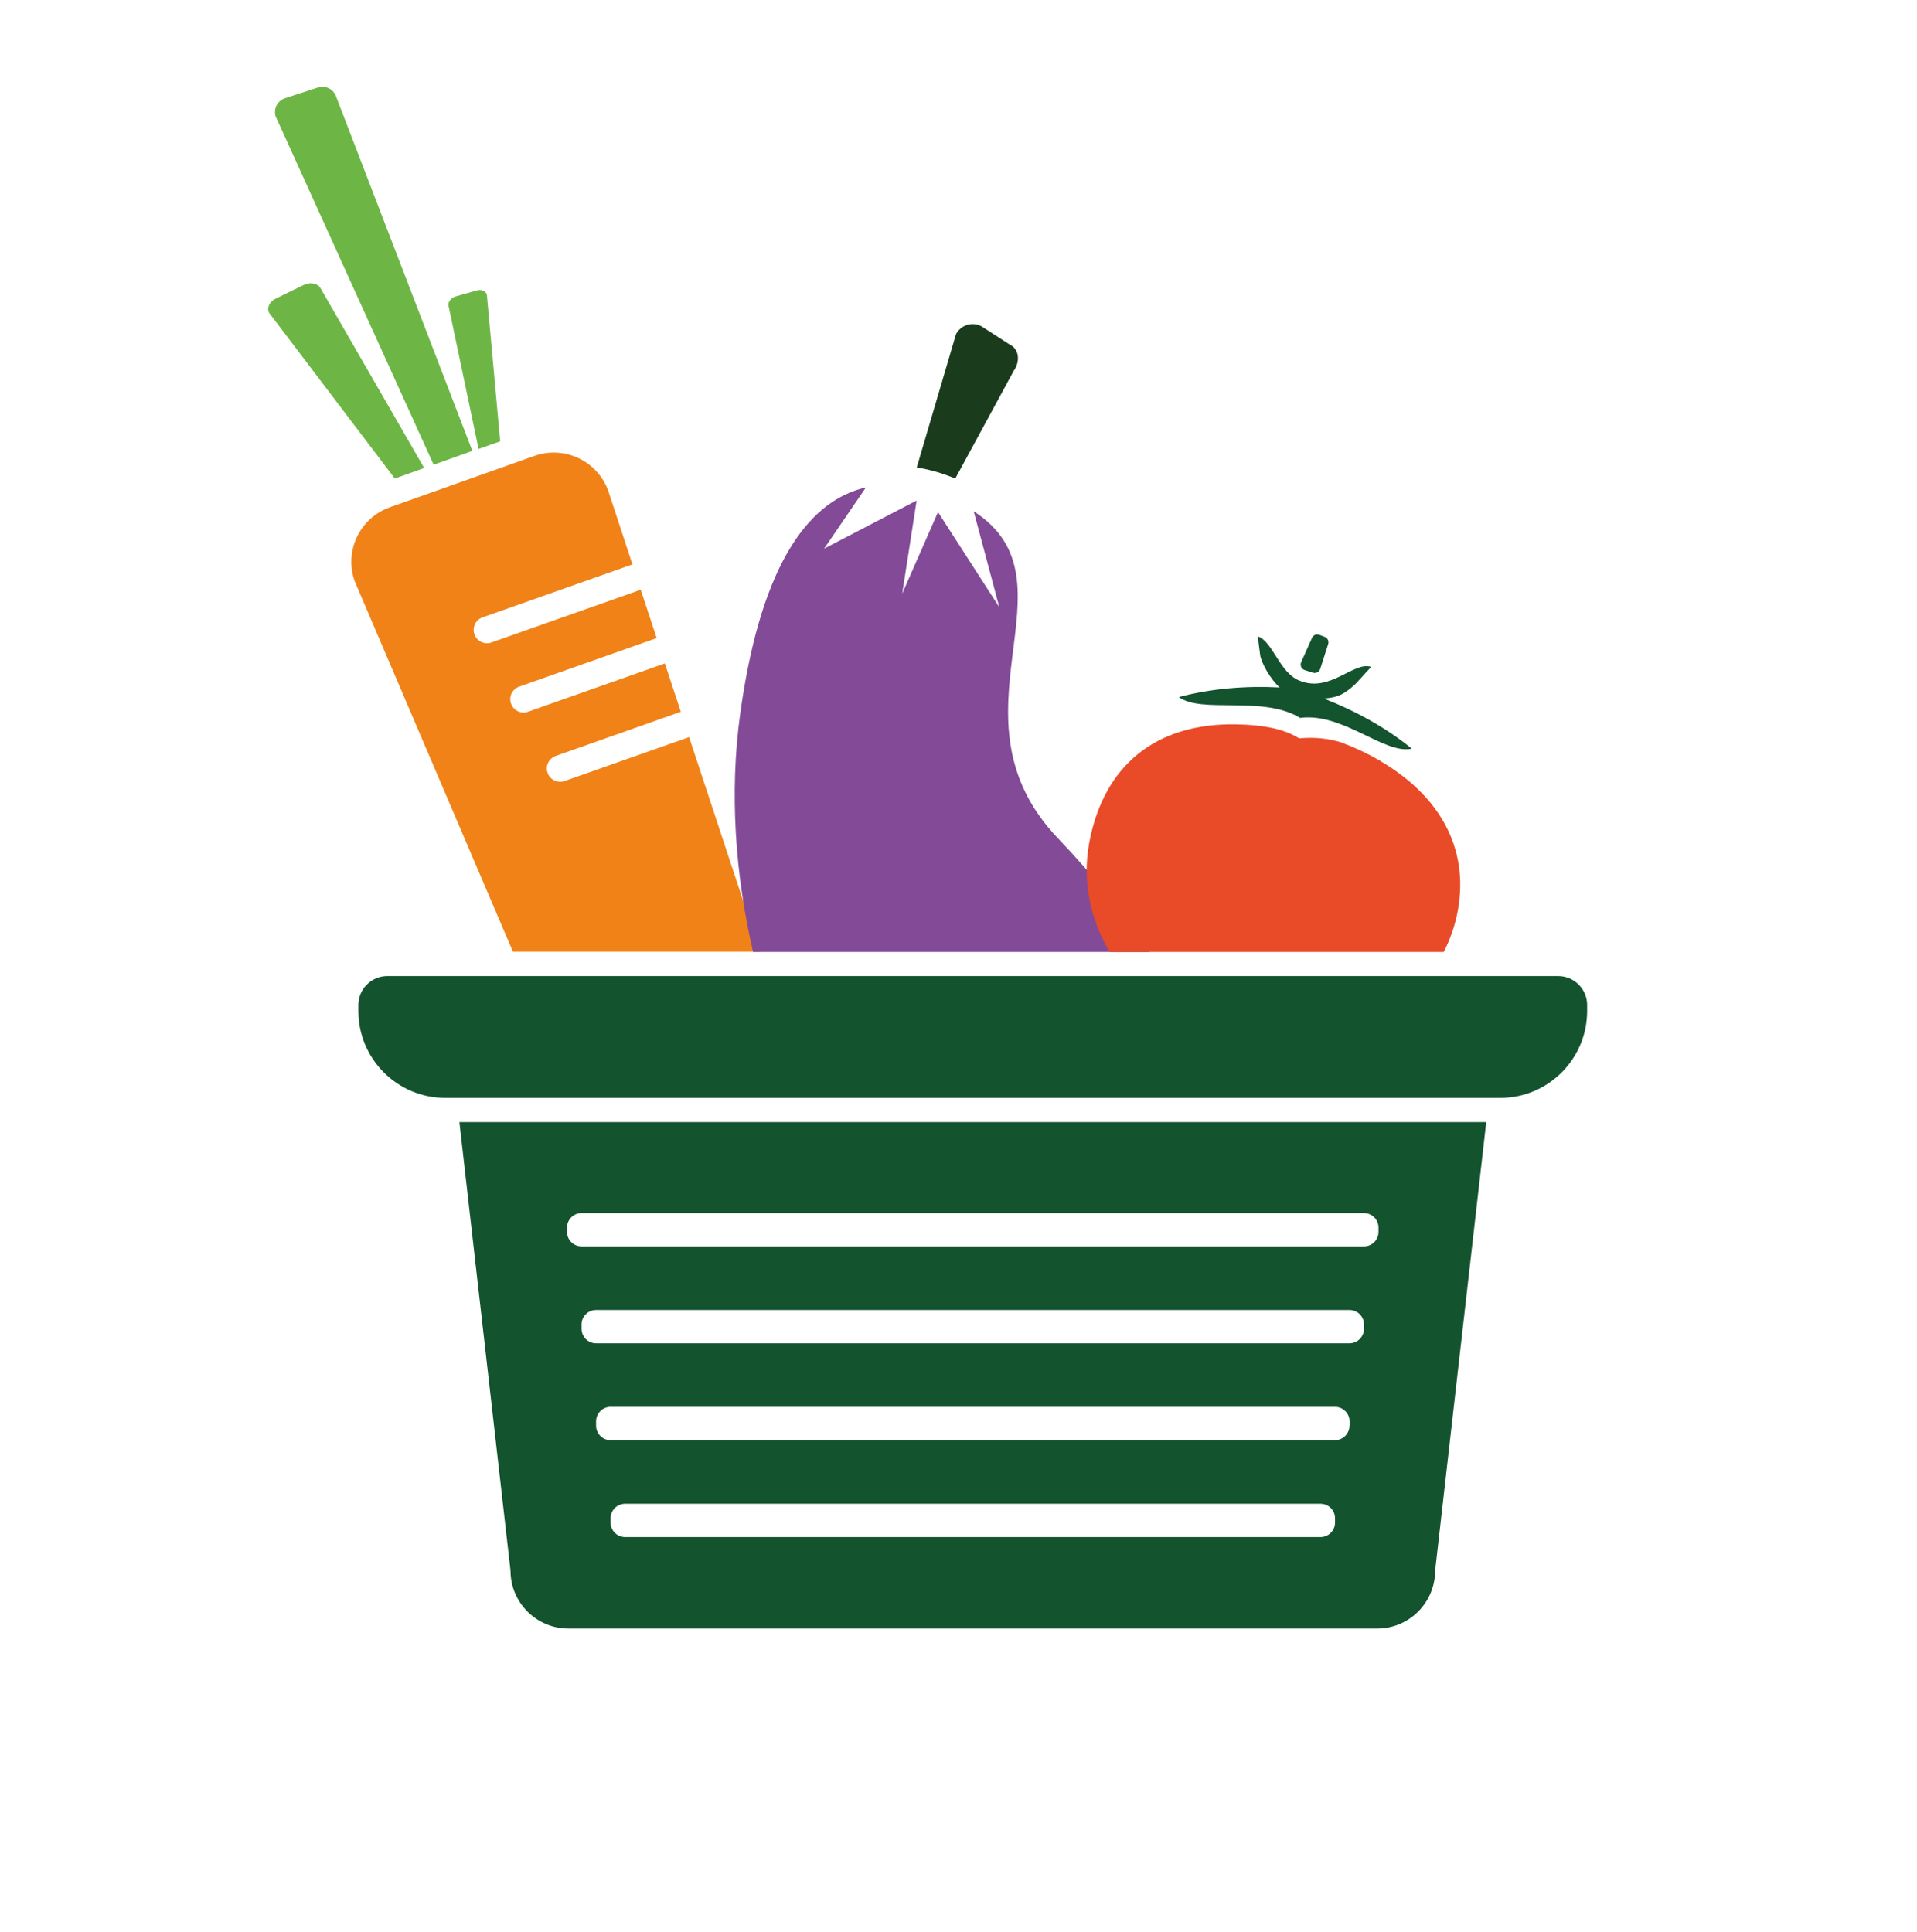
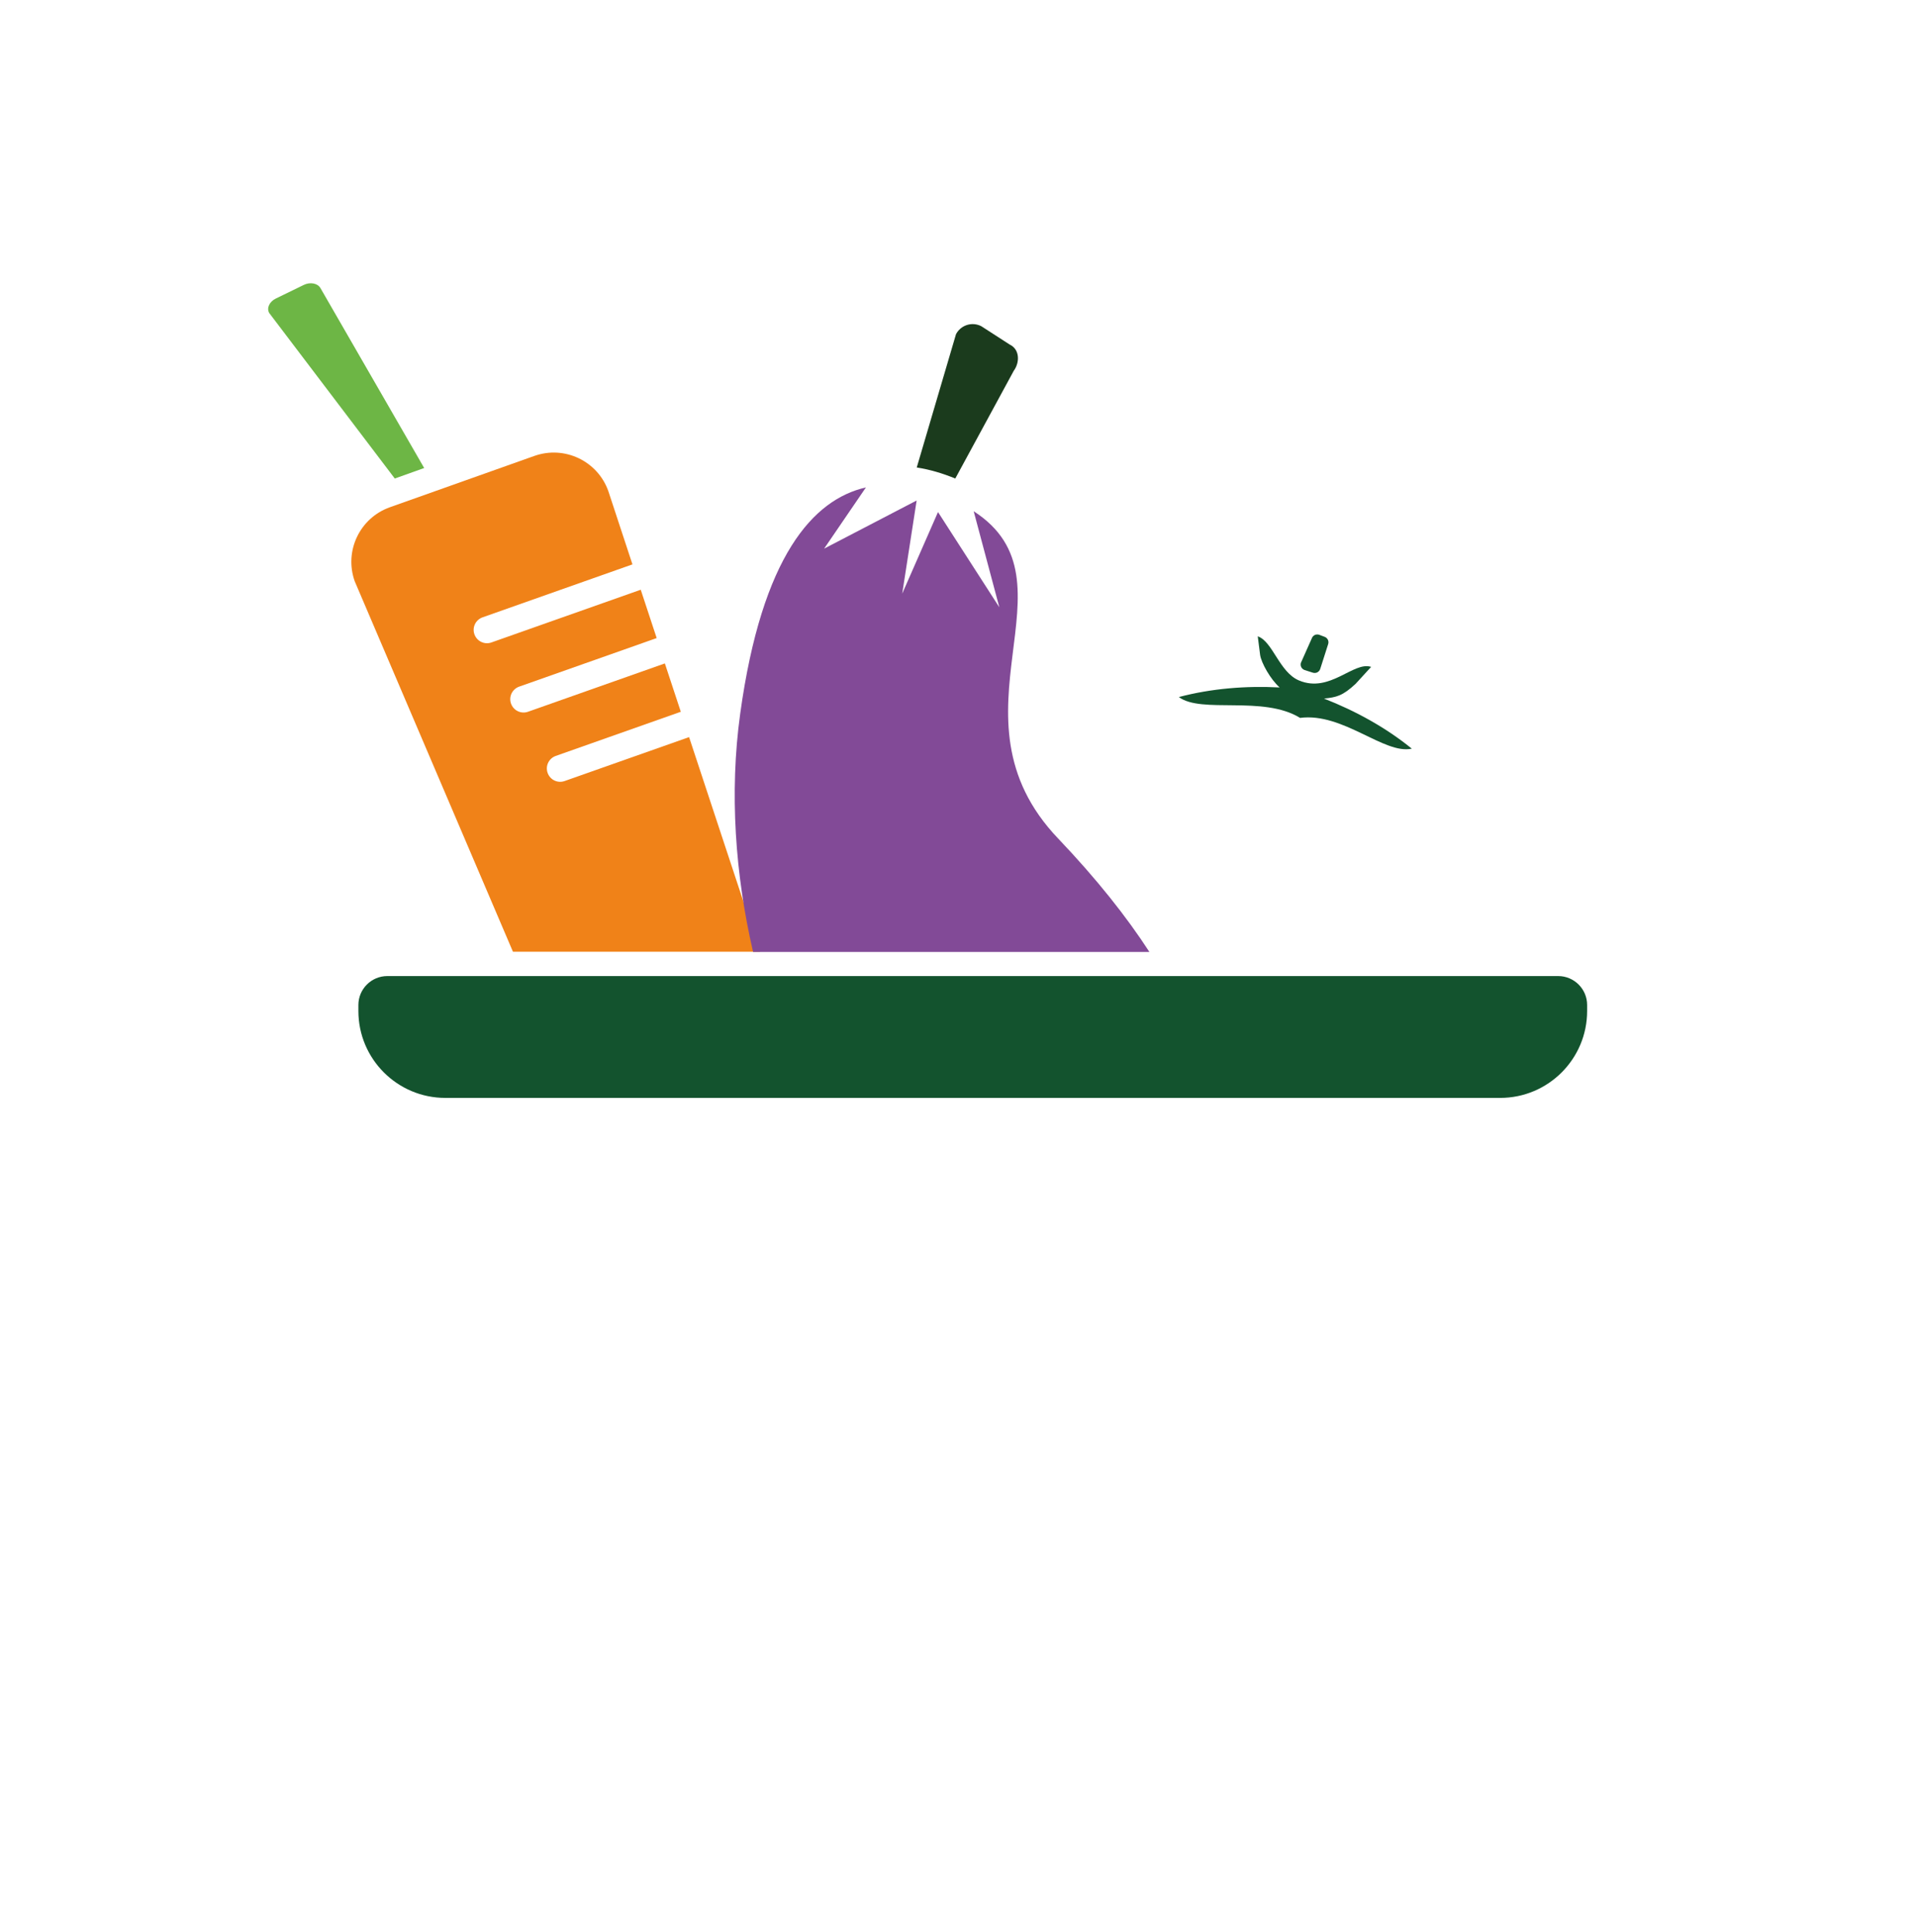
<svg xmlns="http://www.w3.org/2000/svg" id="Calque_6" version="1.1" viewBox="0 0 187.53 189">
  <defs>
    <style>
      .st0, .st1, .st2, .st3, .st4, .st5, .st6 {
        fill-rule: evenodd;
      }

      .st0, .st7 {
        fill: #13532e;
      }

      .st1 {
        opacity: .5;
      }

      .st2 {
        fill: #824a97;
      }

      .st3 {
        fill: #6db645;
      }

      .st4 {
        fill: #e94a27;
      }

      .st5 {
        fill: #1b3b1d;
      }

      .st6 {
        fill: #f08218;
      }
    </style>
  </defs>
  <path class="st7" d="M37.89,95.5h114.54c1.56,0,2.83,1.27,2.83,2.83v.59c0,4.69-3.81,8.5-8.5,8.5H43.56c-4.69,0-8.5-3.81-8.5-8.5v-.59c0-1.56,1.27-2.83,2.83-2.83Z" />
-   <path class="st0" d="M44.94,109.79l5,43.88c0,3.13,2.54,5.67,5.67,5.67h79.11c3.13,0,5.67-2.54,5.67-5.67l5-43.88H44.94ZM130.6,148.97c0,.78-.63,1.42-1.42,1.42H61.15c-.78,0-1.42-.63-1.42-1.42v-.42c0-.78.63-1.42,1.42-1.42h68.03c.78,0,1.42.63,1.42,1.42v.42ZM132.01,139.49c0,.78-.63,1.42-1.42,1.42H59.73c-.78,0-1.42-.63-1.42-1.42v-.42c0-.78.63-1.42,1.42-1.42h70.87c.78,0,1.42.63,1.42,1.42v.42ZM133.43,130.01c0,.78-.63,1.42-1.42,1.42H58.31c-.78,0-1.42-.63-1.42-1.42v-.42c0-.78.63-1.42,1.42-1.42h73.7c.78,0,1.42.63,1.42,1.42v.42ZM134.85,120.53c0,.78-.63,1.42-1.42,1.42H56.89c-.78,0-1.42-.63-1.42-1.42v-.42c0-.78.63-1.42,1.42-1.42h76.54c.78,0,1.42.63,1.42,1.42v.42Z" />
-   <path class="st3" d="M46.2,44.12l-3.78,1.35L26.97,11.4c-.24-.74.16-1.54.91-1.79l3.22-1.05c.74-.24,1.54.16,1.79.91l13.32,34.65Z" />
  <path class="st3" d="M41.5,45.79l-2.88,1.03-12.28-16.19c-.28-.48.01-1.11.64-1.42l2.73-1.33c.63-.31,1.37-.17,1.64.31l10.15,17.61Z" />
-   <path class="st3" d="M46.81,43.93l2.12-.75-1.3-14.32c-.08-.38-.53-.58-1-.44l-2.04.58c-.47.13-.79.55-.71.93l2.94,14.01Z" />
  <path class="st6" d="M74.35,93.14l-6.94-21.02-12.18,4.3c-.68.24-1.42-.12-1.66-.8s.12-1.42.8-1.66l12.23-4.32-1.56-4.73-13.39,4.73c-.68.24-1.42-.12-1.66-.8s.12-1.42.8-1.66l13.45-4.75-1.56-4.73-14.61,5.16c-.68.24-1.42-.12-1.66-.8-.24-.68.12-1.42.8-1.66l14.66-5.18-2.36-7.17c-1.05-2.95-4.29-4.49-7.24-3.44l-14.13,5.02c-2.95,1.05-4.49,4.29-3.44,7.24l15.48,36.25h24.21Z" />
  <path class="st5" d="M93.45,46.82c-1.19-.49-2.46-.88-3.77-1.08l3.84-13.04c.47-.9,1.58-1.25,2.48-.78l2.77,1.79c1,.47,1,1.75.4,2.57l-5.72,10.54Z" />
  <path class="st2" d="M112.44,93.14c-2.24-3.46-5.18-7.16-8.92-11.09-11.52-12.06,2.36-25.16-8.27-32.03l2.51,9.4-6-9.32-3.5,7.98,1.41-9.11-9.05,4.71,4.09-5.99c-5.16,1.18-10.17,6.7-12.3,22.14-1.07,7.74-.48,15.79,1.26,23.31h38.78Z" />
  <path class="st0" d="M129.03,62.1l.53.2c.3.1.46.41.37.71l-.78,2.44c-.1.3-.41.46-.71.37l-.81-.26c-.3-.1-.46-.41-.37-.71l1.06-2.38c.1-.3.41-.46.71-.37Z" />
  <path class="st0" d="M125.16,67.26c-3.29-.17-6.65.1-9.84.94,2.21,1.66,8.24-.19,11.86,2.04,4.21-.55,8.24,3.61,10.93,3.01-2.56-2.08-5.52-3.7-8.59-4.9,1.22-.13,1.81-.25,3.09-1.44l1.52-1.66c-1.72-.58-4.03,2.6-7.05,1.33h0c-1.93-.8-2.58-3.83-4.04-4.32l.23,1.81c.11.79,1.02,2.4,1.9,3.18" />
-   <path class="st1" d="M136.27,76.94" />
-   <path class="st4" d="M135.12,74.5c-.3-.16-.6-.34-.93-.52-.96-.51-1.97-.96-3.04-1.36-1.14-.34-2.47-.53-4.06-.38-.99-.61-2.08-.94-3.21-1.12-.32-.05-.65-.09-.97-.13-.08,0-.17-.02-.25-.03-.42-.04-.82-.06-1.22-.07-.2,0-.4-.02-.6-.02-7.77-.11-12.91,4.02-14.3,11.67-.68,3.74.13,7.43,2.01,10.6h32.68c.64-1.26,1.12-2.61,1.38-4.05,1.15-6.33-2.02-11.35-7.5-14.58Z" />
</svg>